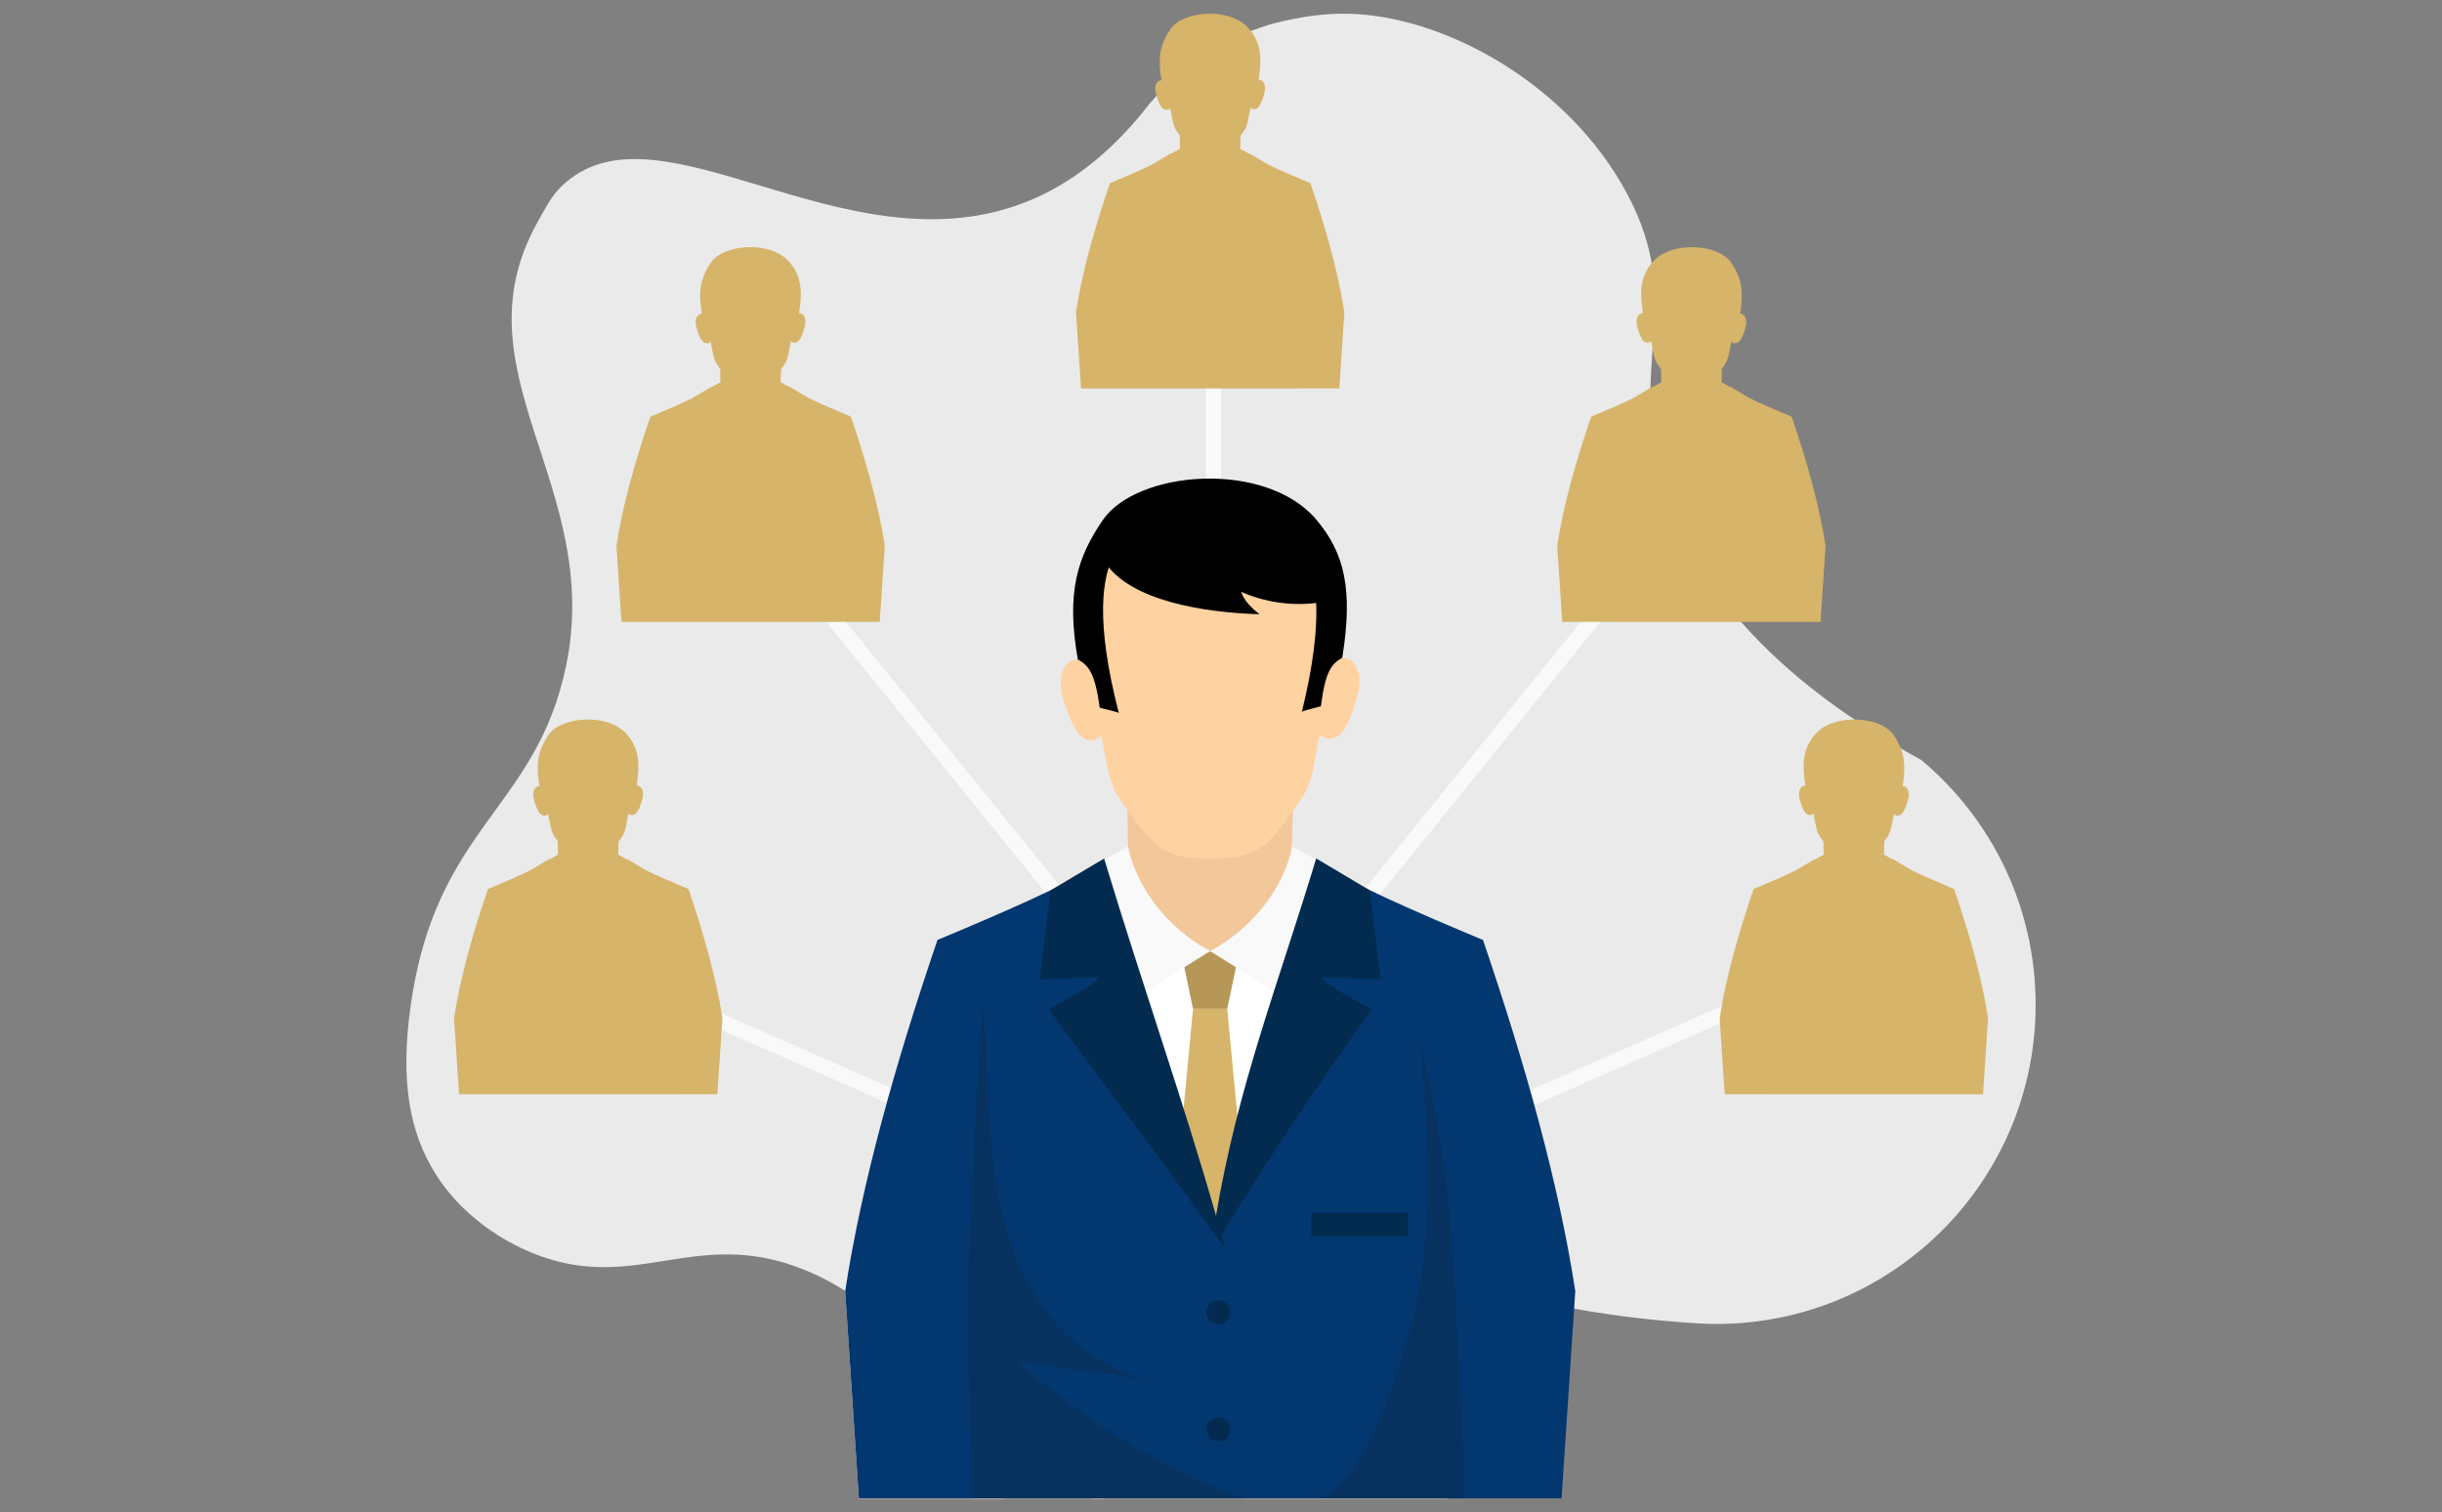
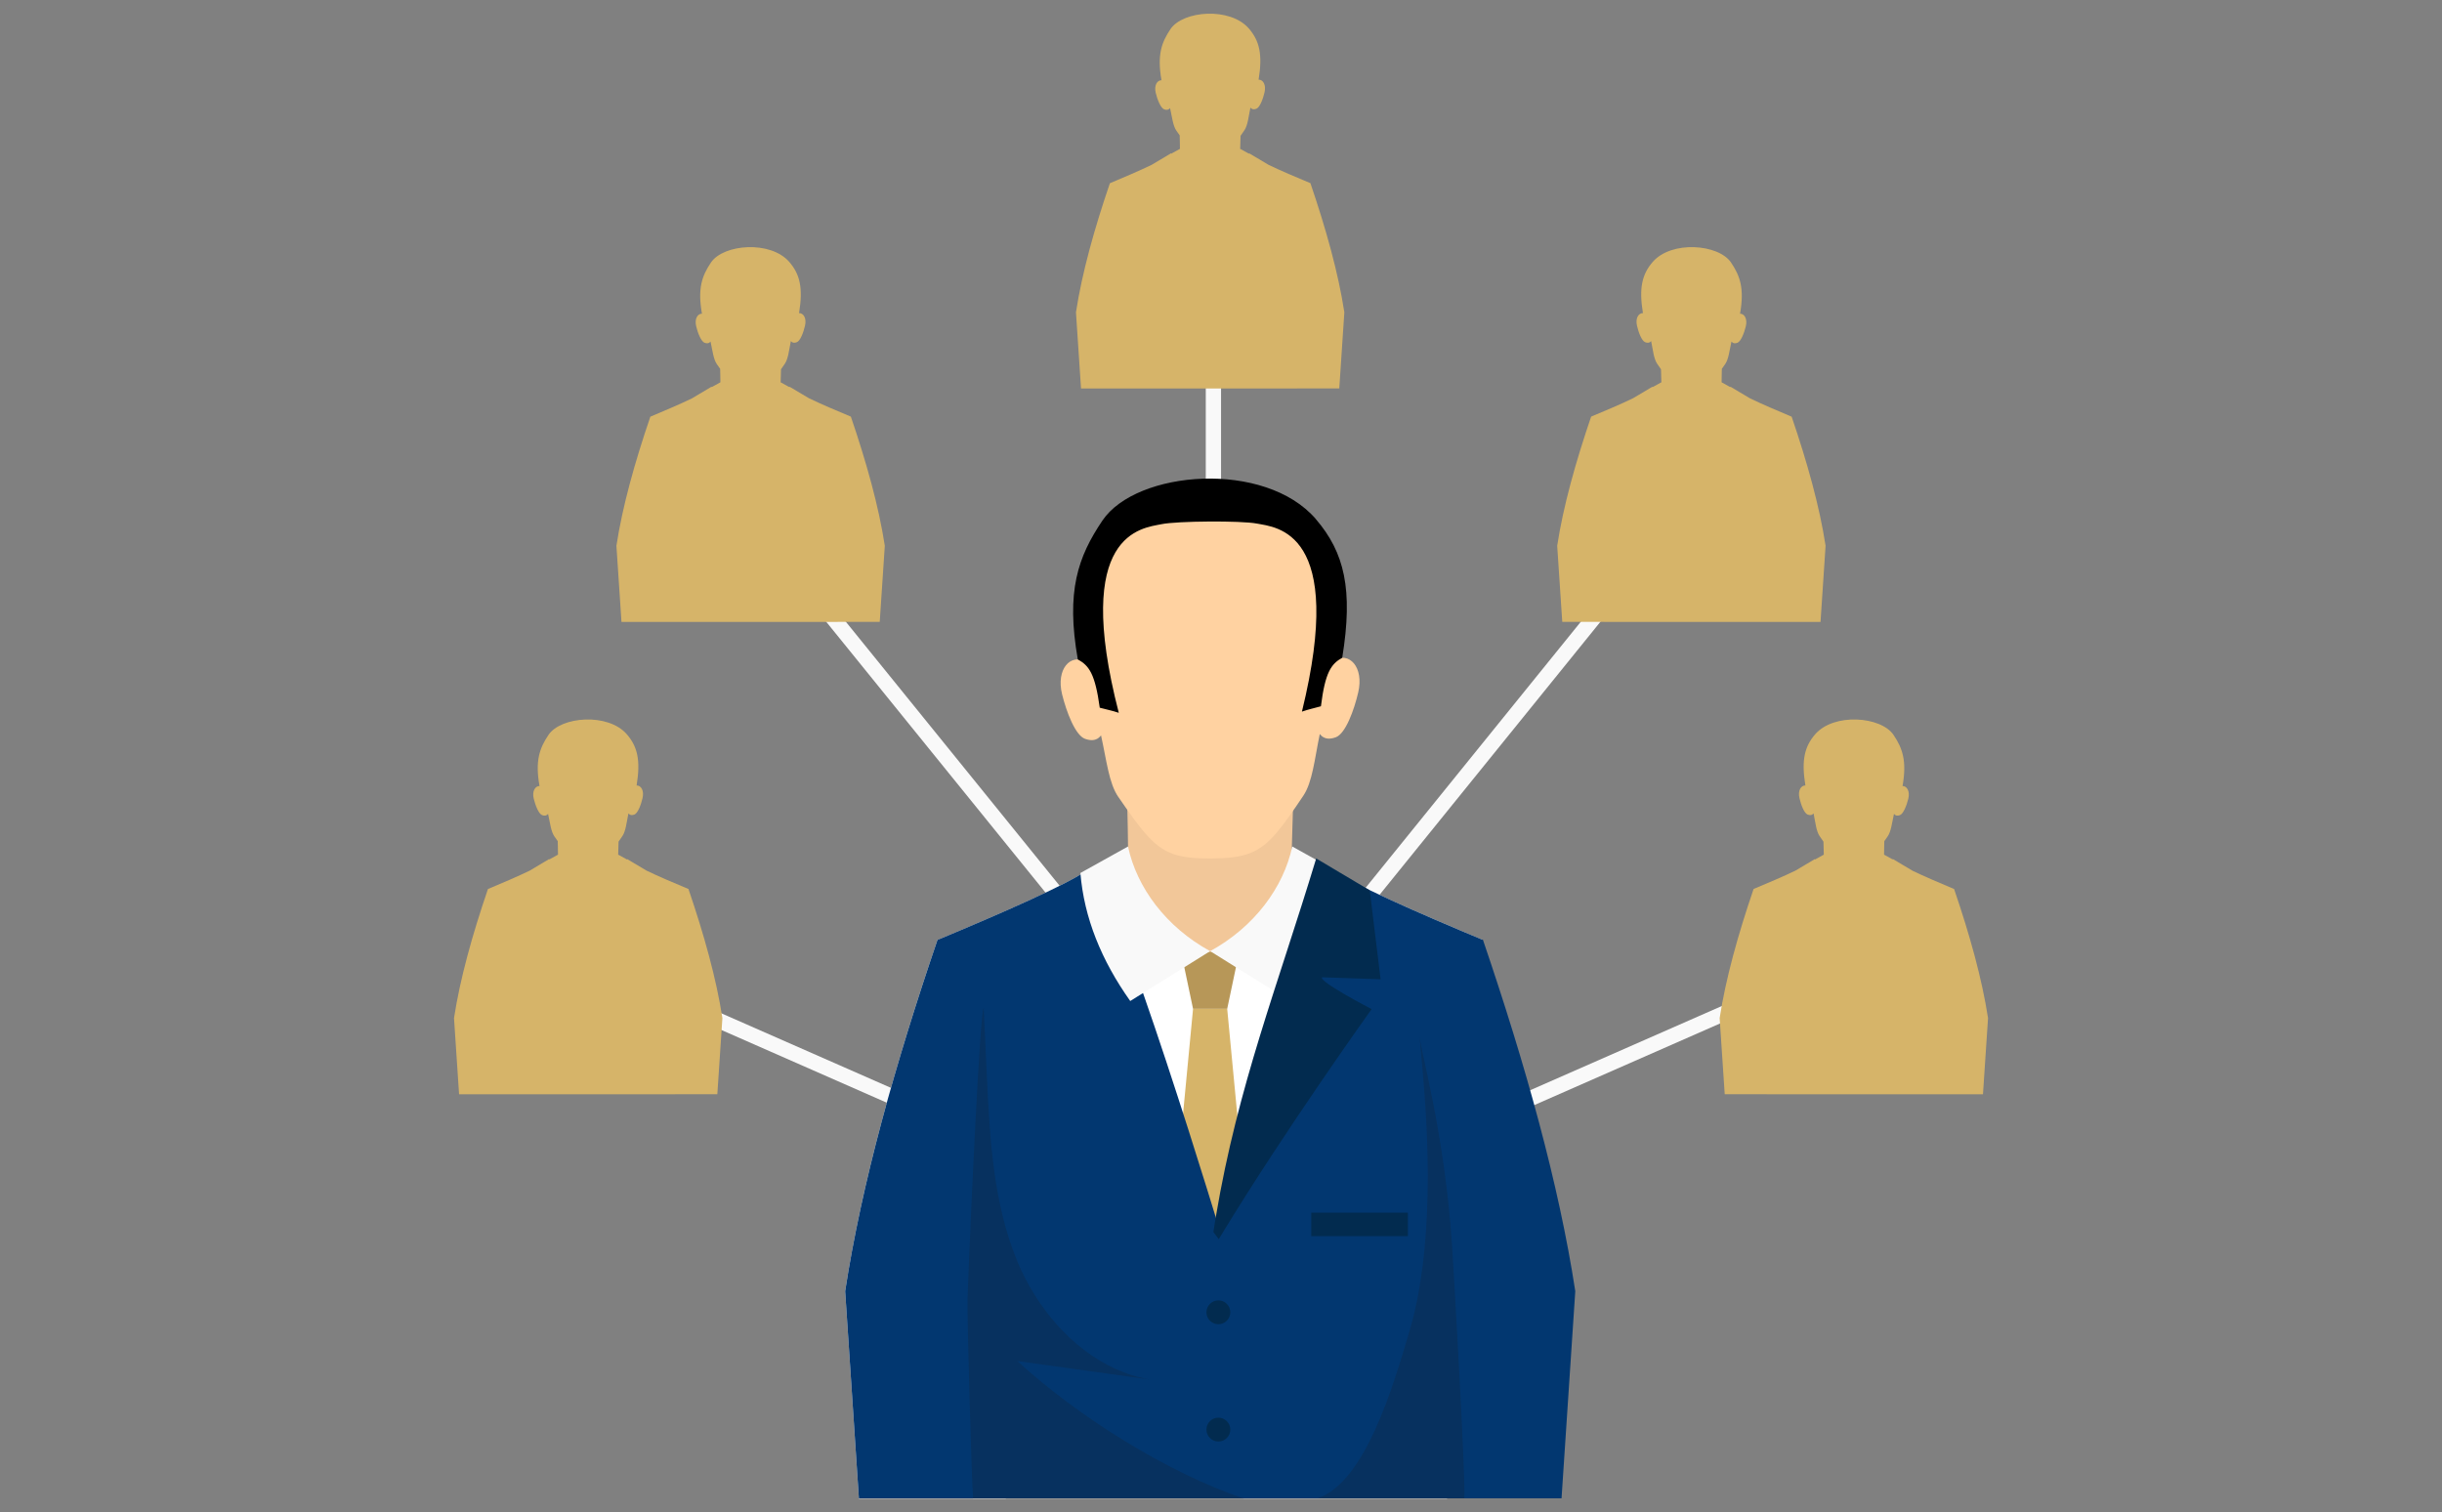
<svg xmlns="http://www.w3.org/2000/svg" id="Layer_1" viewBox="0 0 512 317.11">
  <rect x="0" y="0" width="512" height="317.11" fill="#808080" stroke="none" />
-   <path d="M426.8,210.66c0,36.97-29.97,66.94-66.94,66.94-1.51,0-3.01-.06-4.49-.15h0c-35.68-2.39-46.24-10.04-58.47-8.71-14.56,1.58-25.42,12.06-27.91,13.93-19.46,14.6-22.69,30.11-36.87,31.48-6.91,.67-12.37-2.42-17.25-5.18-14.24-8.05-14.49-19.48-29.75-32.34-3.27-2.75-8.6-7.19-16.39-10.35-22.93-9.32-35.43,5.22-57-3.51-3.46-1.4-13.55-5.98-20.22-16.33-5.97-9.26-7.44-20.41-5.5-34.9,5.15-38.36,26.41-41.55,32.7-72.04,7.75-37.58-23.32-61.34-6.2-92.57,2.39-4.36,3.58-6.54,6.2-8.76,20.11-17.05,57.59,17.63,94.36,4.94,6.99-2.41,17.43-7.74,27.95-21.36h0c6.48-7.67,15.09-13.49,24.93-16.52,.31-.09,7.68-2.34,15.7-2.36,20.62-.04,47.26,14.64,59.57,37.89,12.39,23.39-.37,35.41,7.69,61.48,4.89,15.8,17.57,37.24,53.96,57.14h0c14.63,12.28,23.93,30.7,23.93,51.29Z" style="fill:#eaeaea;" />
  <g>
    <rect x="252.81" y="54.82" width="3.2" height="94.63" style="fill:#f9f9f9;" />
    <g>
      <rect x="171.87" y="177.93" width="3.2" height="92.12" transform="translate(-101.39 292.65) rotate(-66.27)" style="fill:#f9f9f9;" />
      <rect x="193.19" y="99.68" width="3.2" height="109.53" transform="translate(-53.79 157.01) rotate(-39)" style="fill:#f9f9f9;" />
      <rect x="289.28" y="222.39" width="92.12" height="3.2" transform="translate(-61.77 153.79) rotate(-23.72)" style="fill:#f9f9f9;" />
      <rect x="259.26" y="152.85" width="109.53" height="3.2" transform="translate(-3.55 301.45) rotate(-51.03)" style="fill:#f9f9f9;" />
    </g>
    <g>
      <path d="M303.57,251.28c-1.82,19,1.66,46.06-.16,62.88v.06h-99.38v-.06c-.03-.13-.03-.35-.06-.67-.42-3.93-.51-8.41-.48-13.18,.03-7.07,.42-14.78,.67-22.45,.32-9.69,.48-19.32-.38-27.41-.26-2.53-.64-4.93-1.12-7.1-2.24-10.11-3.13-23-6.08-46.28,.03,0,.06-.03,.1-.03,12.51-5.21,28.88-12.31,31.6-14.91,5.28,2.05,19.99,2.62,25.43,3.23h.03c.83-.1,1.89-.19,3.1-.29,6.62-.54,17.85-1.22,22.33-2.94,2.72,2.59,19.19,9.72,31.7,14.94-2.94,23.29-3.84,36.18-6.08,46.28-.54,2.43-.93,5.09-1.22,7.93Z" style="fill:#fff;" />
      <polygon points="250.14 211.53 247.62 199.55 253.72 199.39 259.82 199.55 257.3 211.53 250.14 211.53" style="fill:#b79758;" />
      <polygon points="250.14 211.53 244.21 273.84 253.72 282.25 263.23 273.84 257.3 211.53 250.14 211.53" style="fill:#d6b469;" />
      <path d="M204.32,277.86l6.56,36.3v.06h-30.8v-.06l-2.88-43.44c3.45-22.49,10.4-47.4,19.38-73.73l.1,.03,27,7.1-13.4,51.02-5.95,22.71Z" style="fill:#fff;" />
      <path d="M256.84,314.17h-76.76l-2.88-43.44c3.45-22.49,10.4-47.4,19.38-73.73l.1,.03c12.51-5.21,28.88-12.31,31.6-14.91,5.28,2.05,28.58,79.53,28.58,79.53,1,14.59-.02,52.5-.02,52.5Z" style="fill:#023770;" />
      <path d="M255.12,314.17h72.28l2.88-43.44c-3.45-22.49-10.4-47.4-19.38-73.73l-.1,.03c-12.51-5.21-28.88-12.31-31.6-14.91-5.28,2.05-24.8,79.53-24.8,79.53-1,14.59,.72,52.5,.72,52.5Z" style="fill:#023770;" />
      <g>
        <path d="M260.89,314.24h-56.86c-.24-2.08-1.32-38-1.16-42.18,.53-15.11,2.63-60.67,3.38-60.67,.22,4.7,.43,9.39,.65,14.07,.63,13.36,1.34,27.05,6.54,39.35,.94,2.24,2.08,4.42,3.38,6.52,5.54,8.96,14.11,16.19,24.28,17.92-9.27-1.3-18.53-2.59-27.8-3.87,12.53,11.51,31.37,23.39,47.58,28.87Z" style="fill:#1d1d1b; opacity:.2;" />
        <path d="M307,314.16h-30.74c10.04-3.4,15.89-23.72,19.19-34.82,1.32-4.4,2.22-9.12,2.83-13.93,2.55-20.18-.18-41.85-.65-48.01,.41,3.65,5.23,20.49,6.8,43.53,.22,3.1,2.98,50.58,2.57,53.23Z" style="fill:#1d1d1b; opacity:.2;" />
      </g>
      <path d="M236.34,168.32l.11,5.28s0,.03,0,.03l.08,5.64v.03l.05,2.52,.32,18.1,10.73-.22,5.8-.11h.03l.46-.03,5.31-.11,11.03-.22,.49-17.45,.05-2.22,.16-5.61v-.03l.14-4.63-34.77-.98Z" style="fill:#f2c799;" />
      <g>
        <path d="M253.47,103.5c15.56-.06,27.98,10.18,26.82,28.63-.13,2.14-.38,4.19-.8,6.34,3.46-1.96,6.5,1.46,5.28,6.71-.86,3.7-2.66,8.67-4.71,9.41-2.46,.9-3.21-.63-3.35-.68-1.1,5.33-1.54,10.09-3.44,12.92-2.25,3.35-3.98,5.86-5.6,7.76-3.66,4.3-6.7,5.36-13.69,5.41h-.04s-.03,0-.04,0c-6.99,.04-10.04-.98-13.75-5.23-1.64-1.87-3.4-4.37-5.69-7.69-1.94-2.8-2.44-7.56-3.61-12.88-.14,.05-.87,1.59-3.34,.72-2.06-.72-3.92-5.66-4.83-9.35-1.28-5.23,1.71-8.69,5.2-6.78-.45-2.14-.71-4.19-.88-6.33-1.39-18.43,10.89-28.83,26.46-28.97Z" style="fill:#ffd2a1;" />
        <path d="M275.89,108.85c5.98,6.97,7.86,14.72,5.53,29.06-2.34,1.32-3.58,3.06-4.47,10.18-1.7,.48-2.43,.59-3.98,1.12,9.3-37.98-5.41-38.65-9.45-39.43-3.29-.64-16.73-.55-20,.13-4.03,.84-18.73,1.69-8.95,39.55-1.55-.51-2.29-.61-3.99-1.07-.98-7.11-2.24-8.84-4.6-10.12-2.52-14.3,.03-21.51,5.16-29.12,7.12-10.57,34.08-12.74,44.77-.29Z" />
-         <path d="M244.18,103.57c-1.98,.02-3.73,.76-5.46,1.71-2.4,1.31-8.53,10.2-7.25,12.29,5.19,8.48,21.26,10.9,32.6,11.22-1.25-.96-3.38-2.87-3.8-4.68,6.12,2.7,13.17,3.27,19.64,1.58-2.03-5.55-4.19-11.31-8.5-15.35-3.5-3.28-8.16-5.12-12.88-5.98-4.72-.86-9.55-.82-14.35-.78Z" />
      </g>
      <path d="M236.97,209.89c-6.05-8.53-9.68-17.46-10.45-26.84l9.98-5.56c1.84,8.64,8.02,16.92,17.22,21.94l-16.75,10.46Z" style="fill:#f9f9f9;" />
      <path d="M270.47,209.89c6.05-8.53,9.68-17.46,10.45-26.84l-9.98-5.56c-1.84,8.64-8.02,16.92-17.21,21.94l16.75,10.46Z" style="fill:#f9f9f9;" />
-       <path d="M256.84,261.65c-.45-.61-.86-1.22-1.31-1.82-.38-.51-.74-.99-1.12-1.5-14.65-20.12-34.54-46.73-34.54-46.73,0,0,11.19-5.82,10.4-6.68l-12.28,.42,2.27-18.65,11.23-6.68c8.16,26.96,16.28,49.83,23.48,74.94,.38,1.31,.77,2.65,1.12,4,.26,.9,.51,1.79,.77,2.72Z" style="fill:#022b4f;" />
-       <path d="M287.58,211.59s-18.07,25.2-31.51,47.34c-.19,.29-.38,.61-.54,.9-.38-.51-.74-.99-1.12-1.5,.16-1.15,.35-2.27,.54-3.39,4.61-27.35,12.89-48.11,21.01-74.94l11.23,6.68,2.27,18.65-12.28-.42c-.8,.86,10.4,6.68,10.4,6.68Z" style="fill:#022b4f;" />
+       <path d="M287.58,211.59s-18.07,25.2-31.51,47.34c-.19,.29-.38,.61-.54,.9-.38-.51-.74-.99-1.12-1.5,.16-1.15,.35-2.27,.54-3.39,4.61-27.35,12.89-48.11,21.01-74.94l11.23,6.68,2.27,18.65-12.28-.42c-.8,.86,10.4,6.68,10.4,6.68" style="fill:#022b4f;" />
      <path d="M257.95,275.16c0,1.38-1.12,2.5-2.5,2.5s-2.5-1.12-2.5-2.5,1.12-2.5,2.5-2.5,2.5,1.12,2.5,2.5Z" style="fill:#022b4f;" />
      <path d="M257.95,299.75c0,1.38-1.12,2.5-2.5,2.5s-2.5-1.12-2.5-2.5,1.12-2.5,2.5-2.5,2.5,1.12,2.5,2.5Z" style="fill:#022b4f;" />
      <rect x="274.92" y="254.27" width="20.26" height="4.92" style="fill:#022b4f;" />
    </g>
    <path d="M144.34,186.38h-.04c-2.88-1.19-6.32-2.66-8.74-3.83l-4.07-2.42s-.02,.06-.03,.09l-1.82-1.01s-.02,.06-.03,.1l.04-1.4h0s.04-1.44,.04-1.44c.26-.37,.51-.73,.81-1.17,.7-1.04,.86-2.79,1.26-4.75,.05,.02,.33,.58,1.23,.25,.75-.27,1.42-2.1,1.73-3.46,.37-1.57-.31-2.68-1.27-2.65,.01,0,.02-.01,.03-.02,.86-5.27,.17-8.12-2.03-10.68-3.93-4.58-13.84-3.78-16.45,.1-1.89,2.8-2.82,5.45-1.89,10.7,.01,0,.02,.01,.03,.02-.95-.02-1.62,1.1-1.23,2.67,.33,1.36,1.02,3.17,1.77,3.44,.91,.32,1.17-.25,1.23-.27,.43,1.95,.61,3.7,1.33,4.73,.26,.38,.47,.67,.7,.99l.03,1.41s0,0,0,0l.02,1.42h0l-1.82,1.01s-.02-.06-.03-.09l-4.13,2.46h0c-2.41,1.16-5.81,2.62-8.66,3.81h-.04c-3.3,9.66-5.85,18.82-7.12,27.08l1.06,15.96v.02h8.81s20.89,0,20.89,0h0s15.63,0,15.63,0v-.02h8.82l1.06-15.96c-1.27-8.26-3.82-17.42-7.12-27.09Z" style="fill:#d6b469;" />
    <path d="M178.4,87.34h-.04c-2.88-1.19-6.32-2.66-8.74-3.83l-4.07-2.42s-.02,.06-.03,.09l-1.82-1.01s-.02,.06-.03,.1l.04-1.4h0s.04-1.44,.04-1.44c.26-.37,.51-.73,.81-1.17,.7-1.04,.86-2.79,1.26-4.75,.05,.02,.33,.58,1.23,.25,.75-.27,1.42-2.1,1.73-3.46,.37-1.57-.31-2.68-1.27-2.65,.01,0,.02-.01,.03-.02,.86-5.27,.17-8.12-2.03-10.68-3.93-4.58-13.84-3.78-16.45,.1-1.89,2.8-2.82,5.45-1.89,10.7,.01,0,.02,.01,.03,.02-.95-.02-1.62,1.1-1.23,2.67,.33,1.36,1.02,3.17,1.77,3.44,.91,.32,1.17-.25,1.23-.27,.43,1.95,.61,3.7,1.32,4.73,.26,.38,.47,.67,.7,.99l.03,1.41s0,0,0,0l.02,1.42h0l-1.82,1.01s-.02-.06-.03-.09l-4.13,2.46h0c-2.41,1.16-5.81,2.62-8.66,3.81h-.04c-3.3,9.66-5.85,18.82-7.12,27.08l1.06,15.96v.02h8.81s20.89,0,20.89,0h0s15.63,0,15.63,0v-.02h8.82l1.06-15.96c-1.27-8.26-3.82-17.42-7.12-27.09Z" style="fill:#d6b469;" />
    <path d="M367.66,186.38h.04c2.88-1.19,6.32-2.66,8.74-3.83l4.07-2.42s.02,.06,.03,.09l1.82-1.01s.02,.06,.03,.1l-.04-1.4h0s-.04-1.44-.04-1.44c-.26-.37-.51-.73-.81-1.17-.7-1.04-.86-2.79-1.26-4.75-.05,.02-.33,.58-1.23,.25-.75-.27-1.42-2.1-1.73-3.46-.37-1.57,.31-2.68,1.27-2.65-.01,0-.02-.01-.03-.02-.86-5.27-.17-8.12,2.03-10.68,3.93-4.58,13.84-3.78,16.45,.1,1.89,2.8,2.82,5.45,1.9,10.7-.01,0-.02,.01-.03,.02,.95-.02,1.62,1.1,1.23,2.67-.33,1.36-1.02,3.17-1.77,3.44-.91,.32-1.17-.25-1.23-.27-.43,1.95-.61,3.7-1.33,4.73-.26,.38-.47,.67-.7,.99l-.03,1.41s0,0,0,0l-.02,1.42h0l1.82,1.01s.02-.06,.03-.09l4.13,2.46h0c2.41,1.16,5.81,2.62,8.66,3.81h.04c3.3,9.66,5.85,18.82,7.12,27.08l-1.06,15.96v.02h-8.81s-20.89,0-20.89,0h0s-15.63,0-15.63,0v-.02h-8.82l-1.06-15.96c1.27-8.26,3.82-17.42,7.12-27.09Z" style="fill:#d6b469;" />
    <path d="M333.6,87.34h.04c2.88-1.19,6.32-2.66,8.74-3.83l4.07-2.42s.02,.06,.03,.09l1.82-1.01s.02,.06,.03,.1l-.04-1.4h0s-.04-1.44-.04-1.44c-.26-.37-.51-.73-.81-1.17-.7-1.04-.86-2.79-1.26-4.75-.05,.02-.33,.58-1.23,.25-.75-.27-1.42-2.1-1.73-3.46-.37-1.57,.31-2.68,1.27-2.65-.01,0-.02-.01-.03-.02-.86-5.27-.17-8.12,2.03-10.68,3.93-4.58,13.84-3.78,16.45,.1,1.89,2.8,2.82,5.45,1.89,10.7-.01,0-.02,.01-.03,.02,.95-.02,1.62,1.1,1.23,2.67-.33,1.36-1.02,3.17-1.77,3.44-.91,.32-1.17-.25-1.23-.27-.43,1.95-.61,3.7-1.32,4.73-.26,.38-.47,.67-.7,.99l-.03,1.41s0,0,0,0l-.02,1.42h0l1.82,1.01s.02-.06,.03-.09l4.13,2.46h0c2.41,1.16,5.81,2.62,8.66,3.81h.04c3.3,9.66,5.85,18.82,7.12,27.08l-1.06,15.96v.02h-8.81s-20.89,0-20.89,0h0s-15.63,0-15.63,0v-.02h-8.82l-1.06-15.96c1.27-8.26,3.82-17.42,7.12-27.09Z" style="fill:#d6b469;" />
    <path d="M274.75,38.39h-.04c-2.88-1.19-6.32-2.66-8.74-3.83l-4.07-2.42s-.02,.06-.03,.09l-1.82-1.01s-.02,.06-.03,.1l.04-1.4h0s.04-1.44,.04-1.44c.26-.37,.51-.73,.81-1.17,.7-1.04,.86-2.79,1.26-4.75,.05,.02,.33,.58,1.23,.25,.75-.27,1.42-2.1,1.73-3.46,.36-1.57-.31-2.68-1.27-2.65,.01,0,.02-.01,.03-.02,.86-5.27,.17-8.12-2.03-10.68-3.93-4.58-13.84-3.78-16.45,.1-1.89,2.8-2.82,5.45-1.89,10.7,.01,0,.02,.01,.03,.02-.95-.02-1.62,1.1-1.23,2.67,.33,1.36,1.02,3.17,1.77,3.44,.91,.32,1.17-.25,1.23-.27,.43,1.95,.61,3.7,1.32,4.73,.26,.38,.47,.67,.7,.99l.03,1.41s0,0,0,0l.02,1.42h0l-1.82,1.01s-.02-.06-.03-.09l-4.13,2.46h0c-2.41,1.16-5.81,2.62-8.66,3.81h-.04c-3.3,9.66-5.85,18.82-7.12,27.08l1.06,15.96v.02h8.81s20.89,0,20.89,0c0,0,0,0,0,0h15.63v-.02h8.82l1.06-15.96c-1.27-8.26-3.82-17.42-7.12-27.09Z" style="fill:#d6b469;" />
  </g>
</svg>